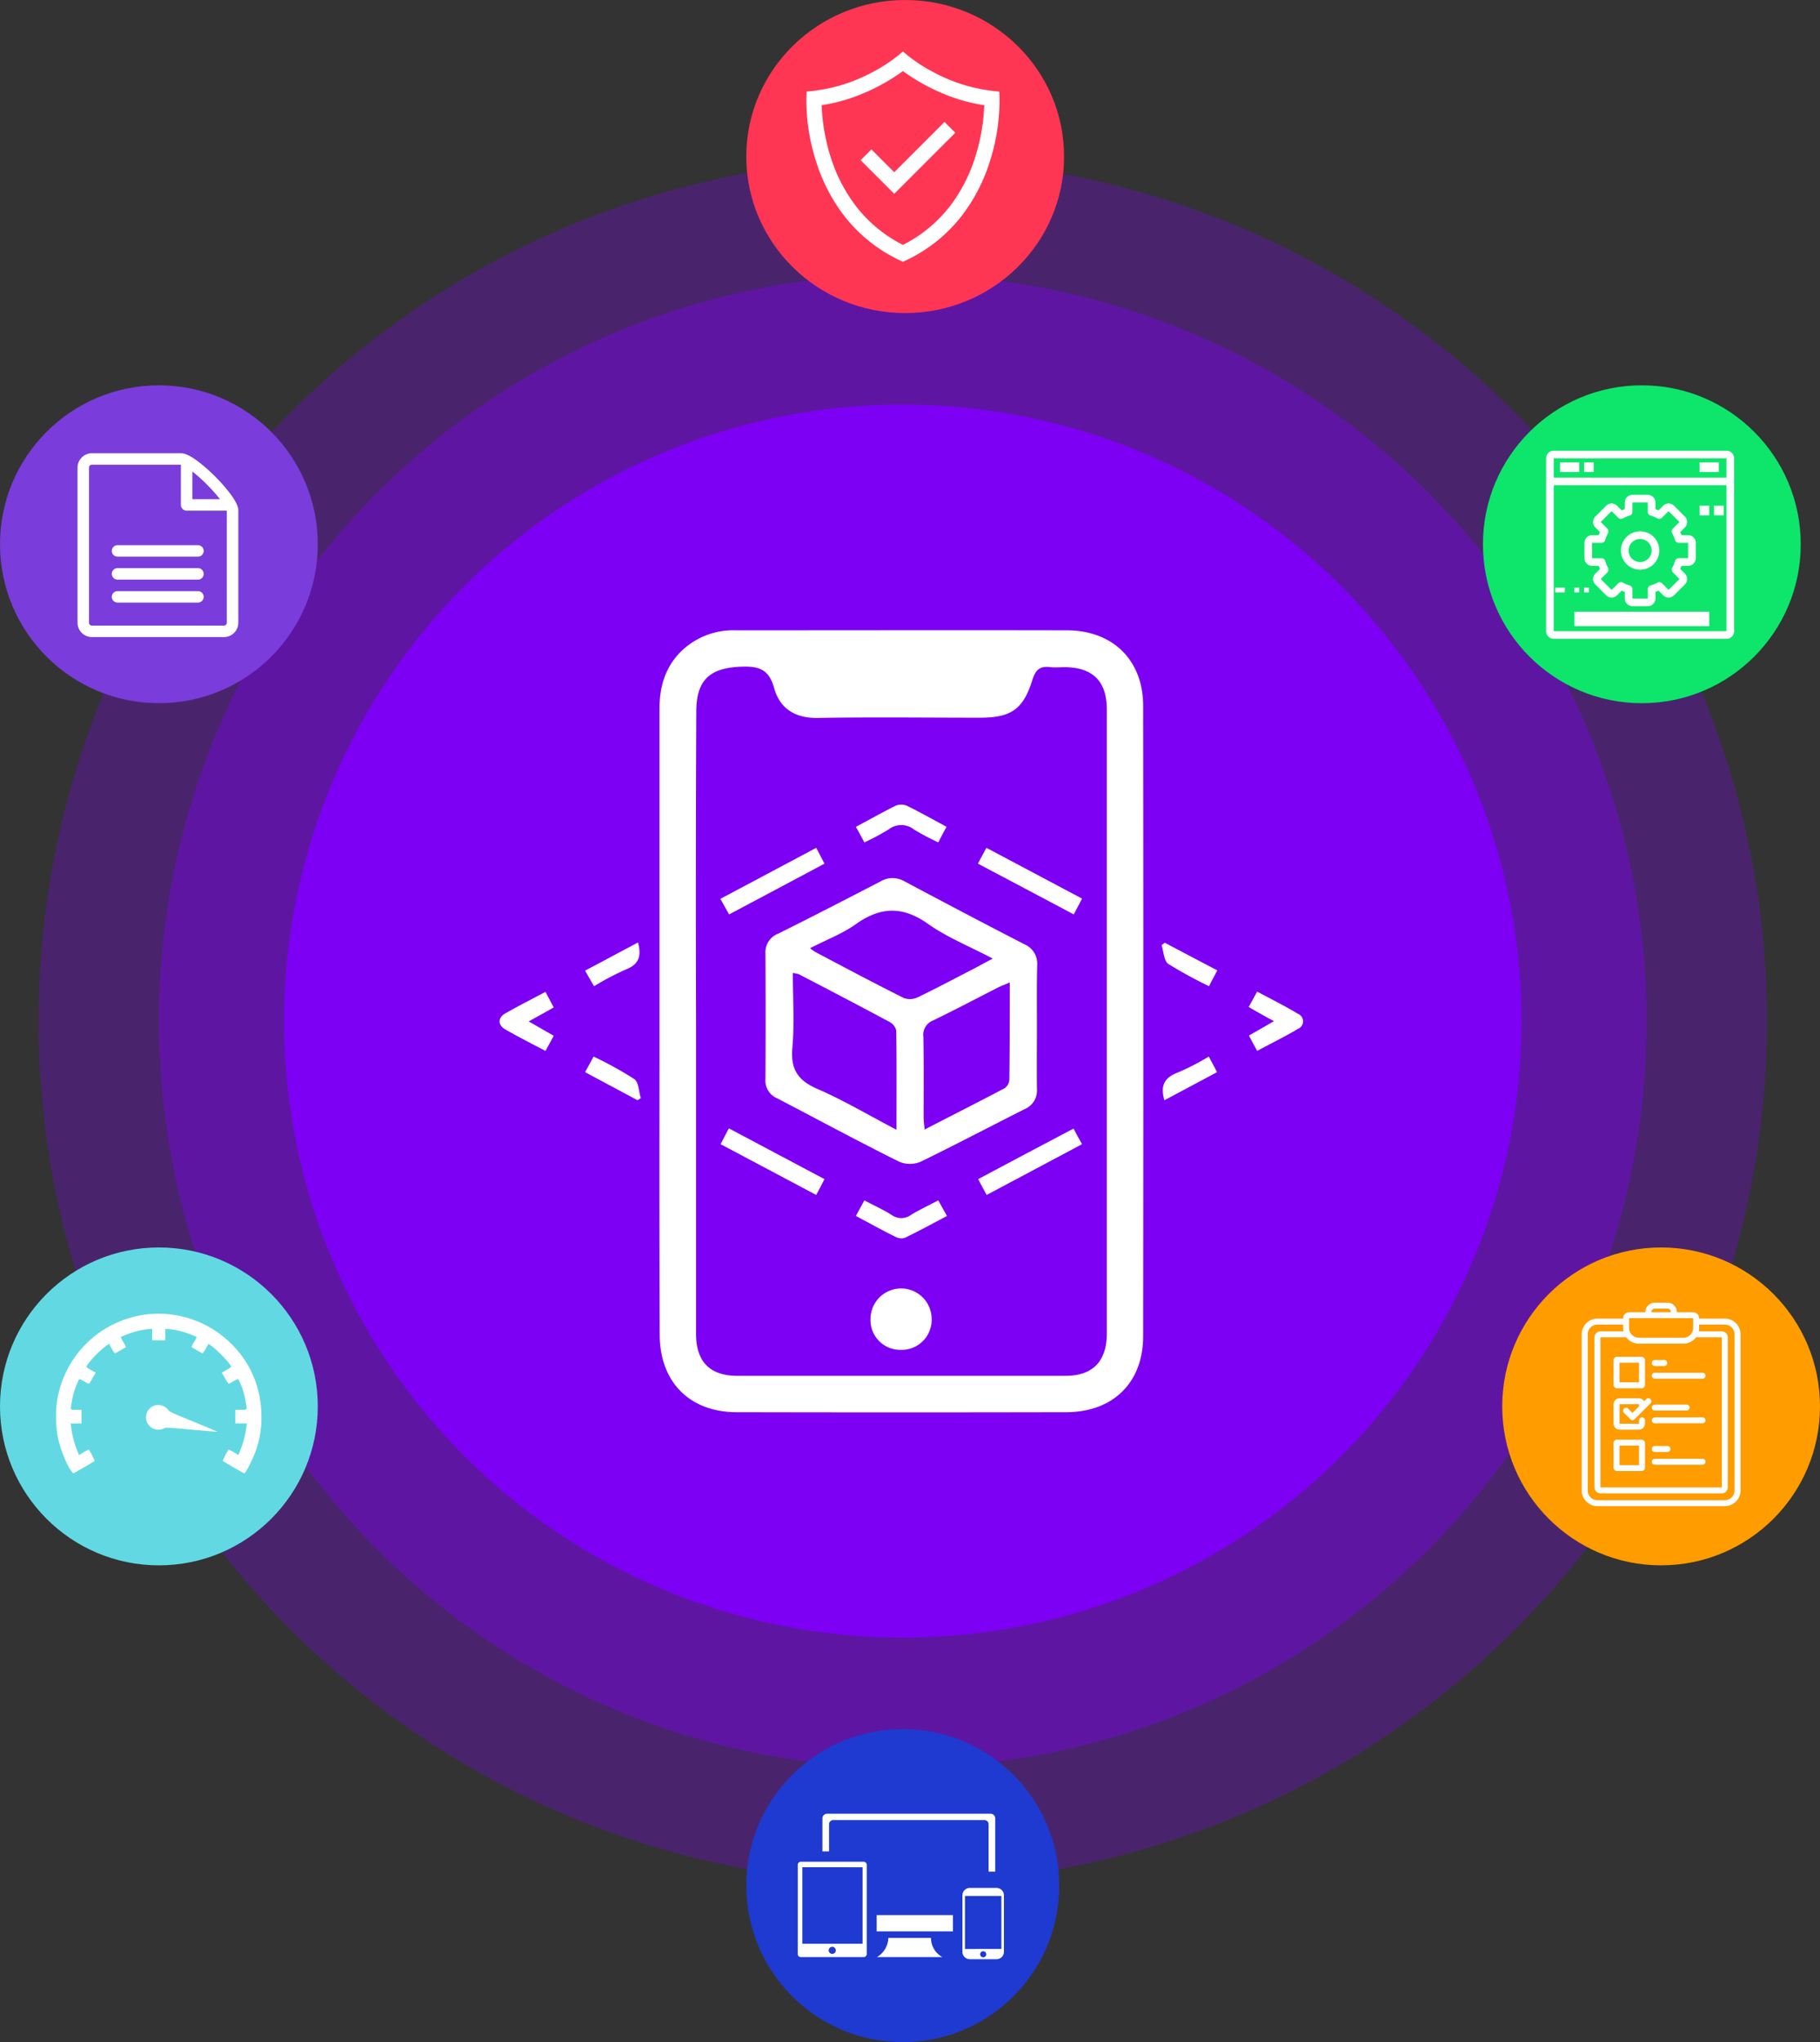
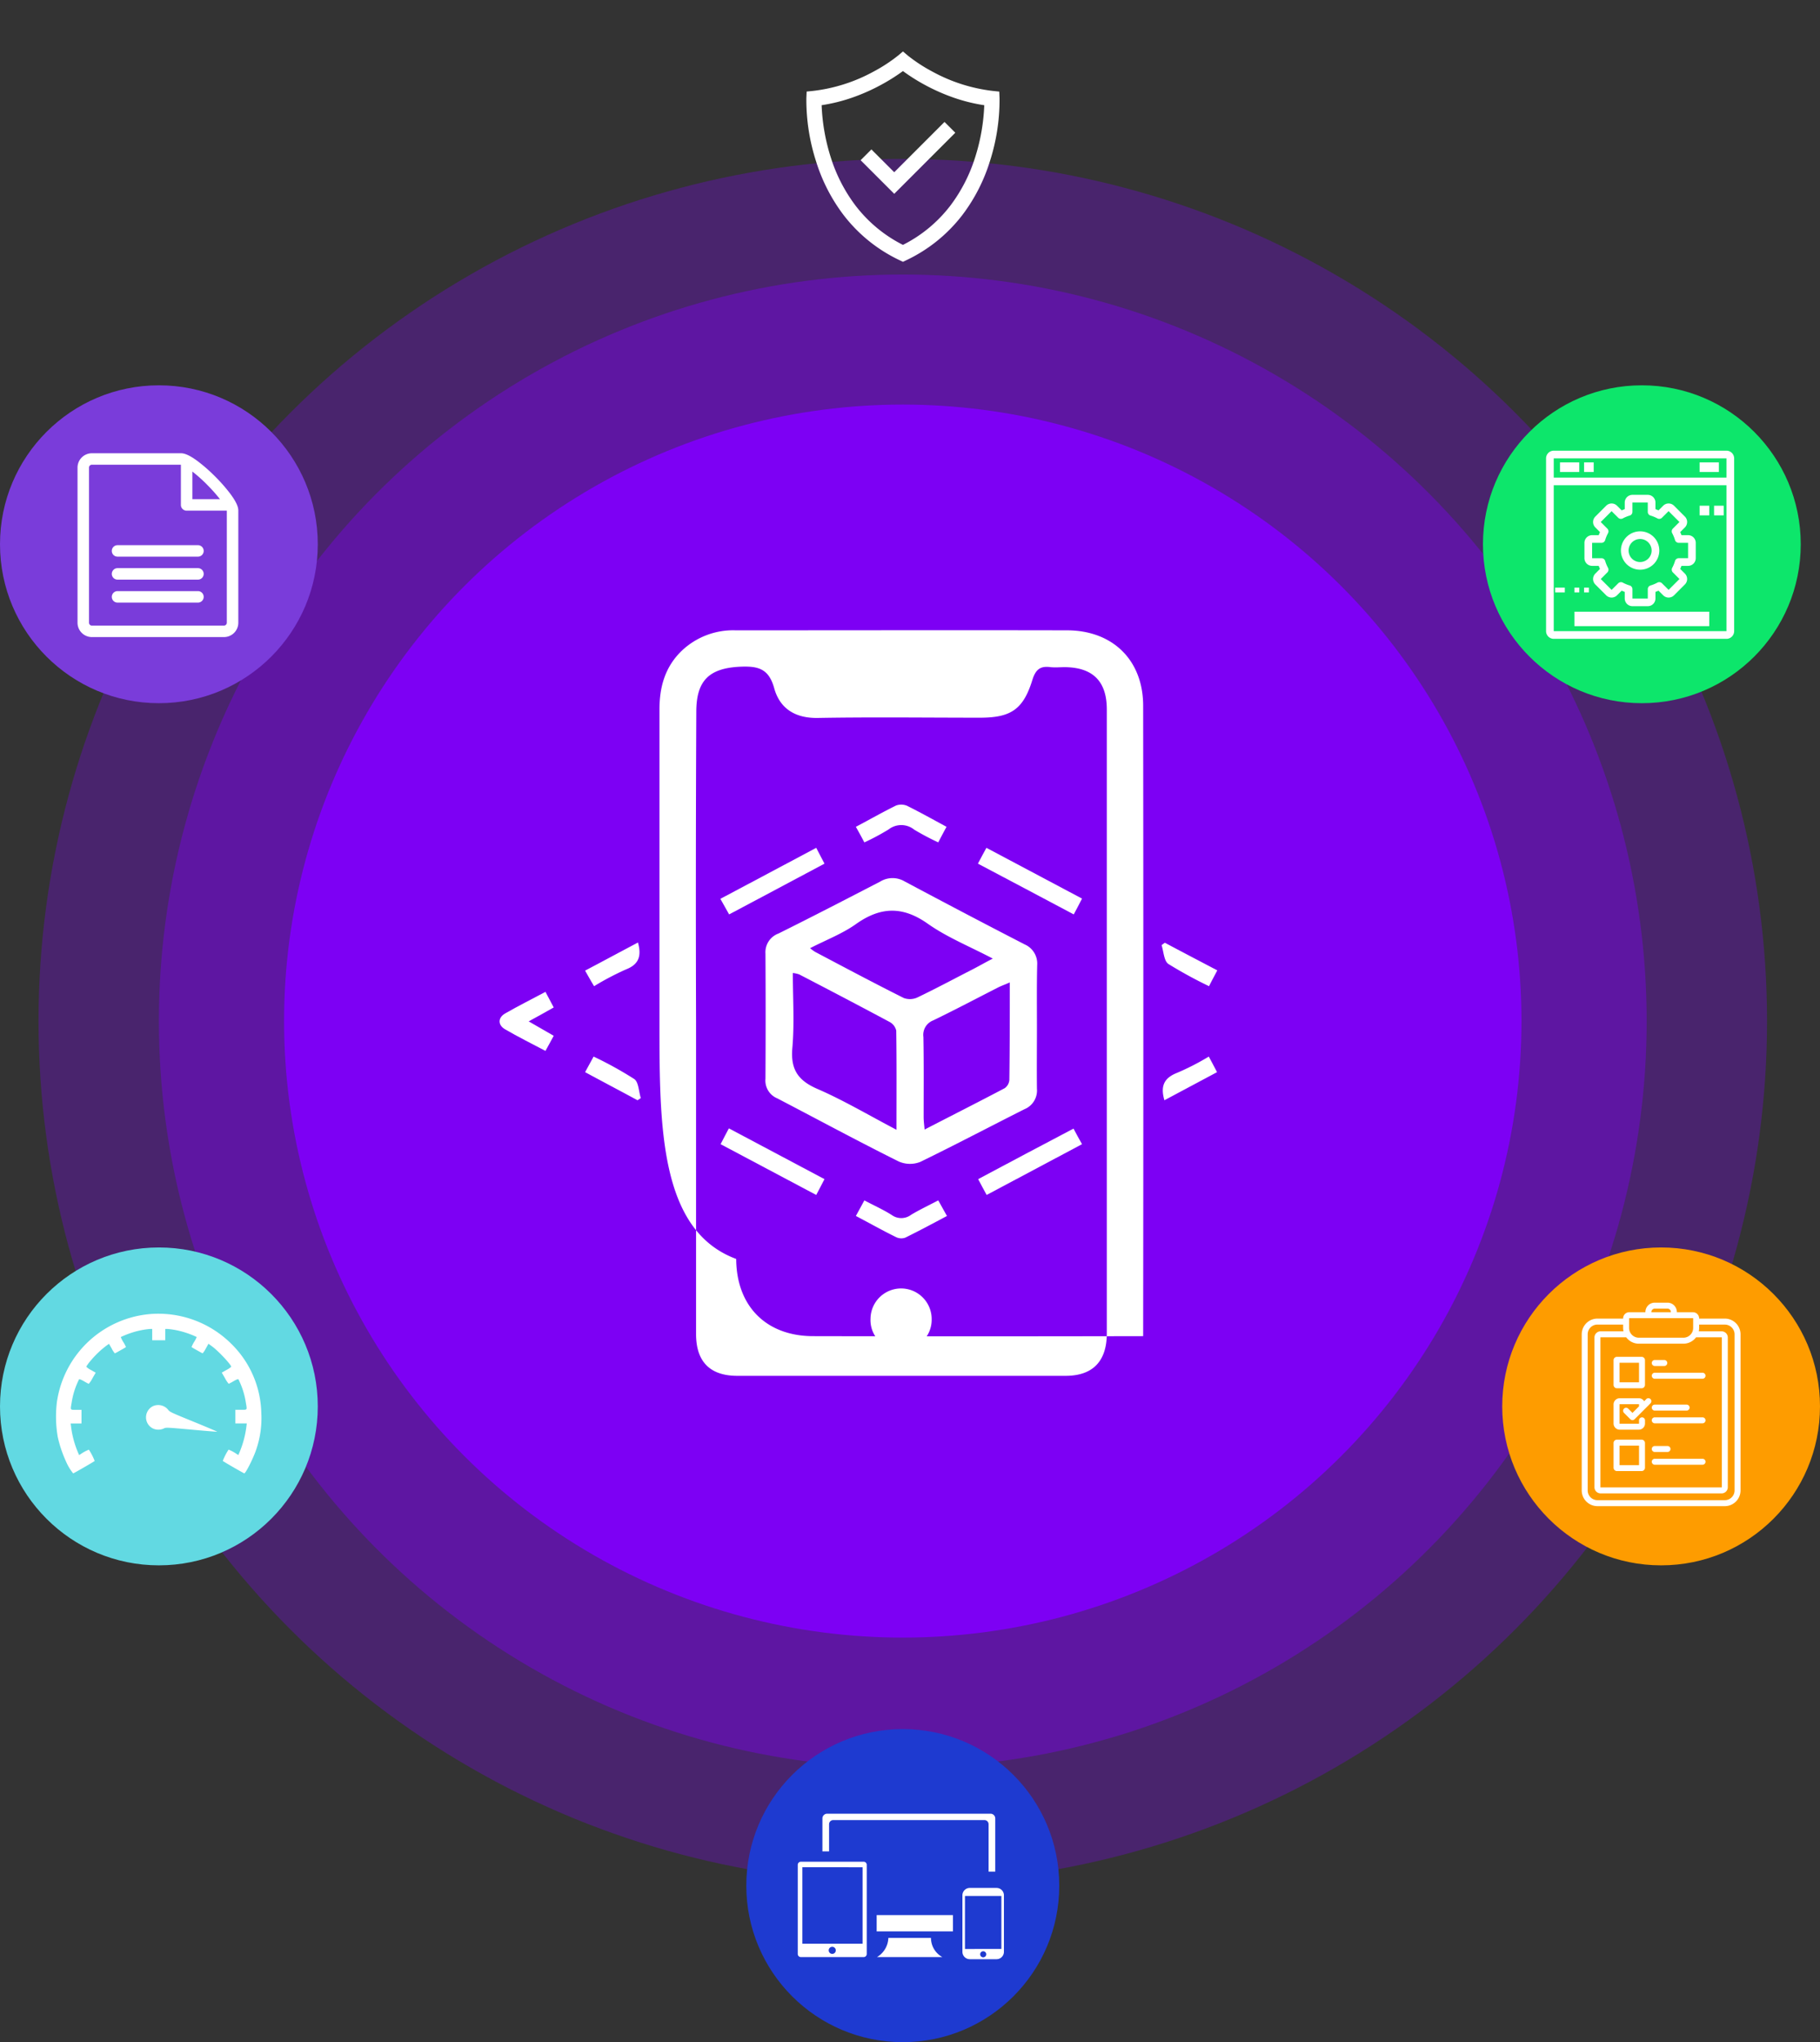
<svg xmlns="http://www.w3.org/2000/svg" width="378" height="424" viewBox="0 0 378 424">
  <rect x="0" y="0" width="378" height="424" fill="#333333" stroke="none" />
  <g id="Group_304" data-name="Group 304" transform="translate(-987 -251)">
    <g id="Group_258" data-name="Group 258">
      <g id="Group_257" data-name="Group 257" transform="translate(2 -2)">
        <g id="Group_254" data-name="Group 254">
          <g id="Group_252" data-name="Group 252" transform="translate(69 17.558)">
            <ellipse id="Ellipse_27" data-name="Ellipse 27" cx="179.5" cy="179" rx="179.5" ry="179" transform="translate(924 268.442)" fill="#7d00f4" opacity="0.3" />
            <ellipse id="Ellipse_26" data-name="Ellipse 26" cx="154.5" cy="155" rx="154.5" ry="155" transform="translate(949 292.442)" fill="#7d00f4" opacity="0.4" />
            <ellipse id="Ellipse_1" data-name="Ellipse 1" cx="128.5" cy="128" rx="128.5" ry="128" transform="translate(975 319.442)" fill="#7d00f4" />
            <g id="Group_248" data-name="Group 248" transform="translate(1223.674 315.581)">
              <circle id="Ellipse_17" data-name="Ellipse 17" cx="33" cy="33" r="33" transform="translate(0.326 -0.14)" fill="#0de66b" />
              <g id="development-svgrepo-com" transform="translate(13.432 13.433)">
                <g id="Group_233" data-name="Group 233" transform="translate(0 0)">
                  <g id="Group_232" data-name="Group 232">
                    <path id="Path_512" data-name="Path 512" d="M37.471,0H1.594A1.6,1.6,0,0,0,0,1.594V37.471a1.6,1.6,0,0,0,1.594,1.594H37.471a1.6,1.6,0,0,0,1.594-1.594V1.594A1.6,1.6,0,0,0,37.471,0Zm0,37.471H1.594V7.175H37.471Zm0-31.89H1.594V1.594H37.471Z" fill="#fff" />
                    <rect id="Rectangle_324" data-name="Rectangle 324" width="4" height="2" transform="translate(2.893 2.428)" fill="#fff" />
                    <rect id="Rectangle_325" data-name="Rectangle 325" width="2" height="2" transform="translate(7.893 2.428)" fill="#fff" />
                    <rect id="Rectangle_326" data-name="Rectangle 326" width="4" height="2" transform="translate(31.893 2.428)" fill="#fff" />
                    <path id="Path_513" data-name="Path 513" d="M101.594,129.749h1.371q.12.327.259.633l-.966.972a1.591,1.591,0,0,0,0,2.252l2.256,2.256a1.591,1.591,0,0,0,2.25,0l.973-.968q.306.139.633.259v1.371a1.6,1.6,0,0,0,1.594,1.594h3.189a1.6,1.6,0,0,0,1.595-1.594v-1.371q.327-.12.633-.259l.972.966a1.591,1.591,0,0,0,2.252,0l2.256-2.256a1.591,1.591,0,0,0,0-2.25l-.968-.973q.139-.306.259-.633h1.371a1.6,1.6,0,0,0,1.594-1.594v-3.189a1.6,1.6,0,0,0-1.594-1.594h-1.371q-.12-.327-.259-.633l.966-.972a1.591,1.591,0,0,0,0-2.252l-2.256-2.256a1.591,1.591,0,0,0-2.25,0l-.973.968q-.306-.139-.633-.259v-1.371A1.6,1.6,0,0,0,113.154,115h-3.189a1.6,1.6,0,0,0-1.594,1.595v1.371q-.327.12-.633.259l-.972-.966a1.591,1.591,0,0,0-2.252,0l-2.256,2.256a1.591,1.591,0,0,0,0,2.25l.968.973q-.139.306-.259.633h-1.371A1.6,1.6,0,0,0,100,124.966v3.189A1.6,1.6,0,0,0,101.594,129.749Zm0-4.784h1.945a.8.8,0,0,0,.764-.568,7.426,7.426,0,0,1,.589-1.432.8.8,0,0,0-.134-.945l-1.373-1.377,2.254-2.255,1.379,1.371a.8.8,0,0,0,.945.134,7.423,7.423,0,0,1,1.432-.589.8.8,0,0,0,.568-.764v-1.945h3.189v1.945a.8.8,0,0,0,.568.764,7.425,7.425,0,0,1,1.432.589.8.8,0,0,0,.945-.134l1.377-1.373,2.255,2.254-1.371,1.379a.8.8,0,0,0-.134.945,7.421,7.421,0,0,1,.589,1.432.8.8,0,0,0,.764.568h1.945v3.189H119.58a.8.8,0,0,0-.764.568,7.422,7.422,0,0,1-.589,1.432.8.8,0,0,0,.134.945l1.373,1.377-2.254,2.255-1.379-1.371a.8.8,0,0,0-.945-.134,7.427,7.427,0,0,1-1.432.589.8.8,0,0,0-.568.764v1.945h-3.189V134.58a.8.8,0,0,0-.568-.764,7.423,7.423,0,0,1-1.432-.589.8.8,0,0,0-.946.134l-1.377,1.373-2.255-2.254,1.371-1.379a.8.8,0,0,0,.134-.945,7.425,7.425,0,0,1-.589-1.432.8.8,0,0,0-.764-.568h-1.945Z" transform="translate(-92.028 -105.832)" fill="#fff" />
                    <path id="Path_514" data-name="Path 514" d="M198.986,217.972A3.986,3.986,0,1,0,195,213.986,3.991,3.991,0,0,0,198.986,217.972Zm0-6.378a2.392,2.392,0,1,1-2.392,2.392A2.394,2.394,0,0,1,198.986,211.595Z" transform="translate(-179.454 -193.258)" fill="#fff" />
-                     <rect id="Rectangle_327" data-name="Rectangle 327" height="2" transform="translate(30.893 11.428)" fill="#fff" />
                    <rect id="Rectangle_328" data-name="Rectangle 328" width="2" height="2" transform="translate(31.893 11.428)" fill="#fff" />
                    <rect id="Rectangle_329" data-name="Rectangle 329" width="2" height="2" transform="translate(34.893 11.428)" fill="#fff" />
                    <rect id="Rectangle_330" data-name="Rectangle 330" width="2" height="1" transform="translate(1.893 28.428)" fill="#fff" />
                    <rect id="Rectangle_331" data-name="Rectangle 331" width="1" height="1" transform="translate(5.893 28.428)" fill="#fff" />
                    <rect id="Rectangle_332" data-name="Rectangle 332" width="1" height="1" transform="translate(7.893 28.428)" fill="#fff" />
                    <rect id="Rectangle_333" data-name="Rectangle 333" width="28" height="3" transform="translate(5.893 33.428)" fill="#fff" />
                  </g>
                </g>
              </g>
            </g>
            <g id="Group_247" data-name="Group 247" transform="translate(1228.07 494.326)">
              <circle id="Ellipse_21" data-name="Ellipse 21" cx="33" cy="33" r="33" transform="translate(-0.07 0.116)" fill="#fe9c00" />
              <g id="test-svgrepo-com" transform="translate(16.44 11.578)">
                <path id="Path_532" data-name="Path 532" d="M85.721,3.307H80.389V3.266a1.283,1.283,0,0,0-1.281-1.281H75.759V1.943A1.945,1.945,0,0,0,73.816,0H71.171a1.945,1.945,0,0,0-1.943,1.943v.041H65.88A1.283,1.283,0,0,0,64.6,3.266v.041H59.266A3.269,3.269,0,0,0,56,6.573V38.981a3.269,3.269,0,0,0,3.266,3.266H85.721a3.269,3.269,0,0,0,3.266-3.266V6.573A3.269,3.269,0,0,0,85.721,3.307ZM79.769,7.193H85.06a.041.041,0,0,1,.041.041V38.32a.041.041,0,0,1-.041.041H59.927a.041.041,0,0,1-.041-.041V7.234a.041.041,0,0,1,.041-.041H65.24a3.263,3.263,0,0,0,2.624,1.324h9.26a3.263,3.263,0,0,0,2.624-1.324Zm-9.3-5.25a.7.7,0,0,1,.7-.7h2.646a.7.7,0,0,1,.7.7v.041H70.468Zm-4.63,1.323a.041.041,0,0,1,.041-.041H79.107a.041.041,0,0,1,.041.041v.657s0,0,0,0,0,0,0,0V5.25a2.028,2.028,0,0,1-2.026,2.026h-9.26A2.028,2.028,0,0,1,65.838,5.25ZM87.747,38.981a2.028,2.028,0,0,1-2.026,2.026H59.266a2.028,2.028,0,0,1-2.026-2.026V6.573a2.028,2.028,0,0,1,2.026-2.026H64.6v.7a3.267,3.267,0,0,0,.077.7H59.927a1.283,1.283,0,0,0-1.281,1.281V38.32A1.283,1.283,0,0,0,59.927,39.6H85.06a1.283,1.283,0,0,0,1.281-1.281V7.234A1.283,1.283,0,0,0,85.06,5.953H80.312a3.261,3.261,0,0,0,.077-.7v-.7h5.333a2.028,2.028,0,0,1,2.026,2.026Z" transform="translate(-56 0)" fill="#fff" />
                <path id="Path_533" data-name="Path 533" d="M136.7,142.531h5.126a.7.7,0,0,0,.7-.7V136.7a.7.7,0,0,0-.7-.7H136.7a.7.7,0,0,0-.7.7v5.126A.7.7,0,0,0,136.7,142.531Zm.537-5.291h4.051v4.051H137.24Z" transform="translate(-129.386 -124.756)" fill="#fff" />
                <path id="Path_534" data-name="Path 534" d="M141.829,344H136.7a.7.7,0,0,0-.7.7v5.126a.7.7,0,0,0,.7.7h5.126a.7.7,0,0,0,.7-.7V344.7A.7.7,0,0,0,141.829,344Zm-.537,5.291H137.24V345.24h4.051Z" transform="translate(-129.386 -315.56)" fill="#fff" />
                <path id="Path_535" data-name="Path 535" d="M142.8,240.182l-.446.446a1.281,1.281,0,0,0-1.1-.627h-3.968A1.283,1.283,0,0,0,136,241.281v3.968a1.283,1.283,0,0,0,1.281,1.281h3.968a1.283,1.283,0,0,0,1.281-1.281v-.661a.62.62,0,1,0-1.24,0v.661a.041.041,0,0,1-.041.041h-3.968a.041.041,0,0,1-.041-.041v-3.968a.041.041,0,0,1,.041-.041h3.968a.041.041,0,0,1,.041.041v.4l-1.364,1.364-.884-.884a.62.62,0,1,0-.877.877l1.323,1.323a.62.62,0,0,0,.877,0l1.984-1.984h0l1.323-1.323a.62.62,0,1,0-.877-.877Z" transform="translate(-129.386 -220.158)" fill="#fff" />
                <path id="Path_536" data-name="Path 536" d="M232.62,145.24H234.6a.62.62,0,0,0,0-1.24H232.62a.62.62,0,1,0,0,1.24Z" transform="translate(-217.449 -132.095)" fill="#fff" />
                <path id="Path_537" data-name="Path 537" d="M232,176.62a.62.62,0,0,0,.62.62h9.921a.62.62,0,1,0,0-1.24H232.62A.62.62,0,0,0,232,176.62Z" transform="translate(-217.449 -161.449)" fill="#fff" />
                <path id="Path_538" data-name="Path 538" d="M232.62,257.24h6.614a.62.62,0,0,0,0-1.24H232.62a.62.62,0,0,0,0,1.24Z" transform="translate(-217.449 -234.835)" fill="#fff" />
                <path id="Path_539" data-name="Path 539" d="M242.541,288H232.62a.62.62,0,1,0,0,1.24h9.921a.62.62,0,1,0,0-1.24Z" transform="translate(-217.449 -264.19)" fill="#fff" />
                <path id="Path_540" data-name="Path 540" d="M232.62,361.24h2.646a.62.62,0,0,0,0-1.24H232.62a.62.62,0,1,0,0,1.24Z" transform="translate(-217.449 -330.237)" fill="#fff" />
                <path id="Path_541" data-name="Path 541" d="M242.541,392H232.62a.62.62,0,1,0,0,1.24h9.921a.62.62,0,0,0,0-1.24Z" transform="translate(-217.449 -359.592)" fill="#fff" />
              </g>
            </g>
            <g id="Group_249" data-name="Group 249" transform="translate(1070.57 235)">
-               <ellipse id="Ellipse_16" data-name="Ellipse 16" cx="33" cy="32.5" rx="33" ry="32.5" transform="translate(0.43 0.442)" fill="#ff3653" />
-             </g>
+               </g>
            <g id="Group_250" data-name="Group 250" transform="translate(916 315.581)">
              <circle id="Ellipse_18" data-name="Ellipse 18" cx="33" cy="33" r="33" transform="translate(0 -0.14)" fill="#7a3cda" />
              <g id="_2291d2ec3b3048d1a6f86c2c4591b7e0" data-name="2291d2ec3b3048d1a6f86c2c4591b7e0" transform="translate(16.101 13.967)">
                <g id="Group_244" data-name="Group 244" transform="translate(0 0)">
                  <path id="Path_551" data-name="Path 551" d="M103.022,18.536a33.936,33.936,0,0,0-3.248-3.715,33.523,33.523,0,0,0-3.715-3.248C94.136,10.164,93.205,10,92.672,10H74.183A2.986,2.986,0,0,0,71.2,12.983v32.2a2.986,2.986,0,0,0,2.983,2.983h27.43a2.986,2.986,0,0,0,2.983-2.983V21.927C104.6,21.39,104.432,20.459,103.022,18.536Zm-4.938-2.029a32.983,32.983,0,0,1,2.706,3.033H95.055V13.8a32.315,32.315,0,0,1,3.03,2.7Zm4.124,28.672a.6.6,0,0,1-.6.6H74.183a.6.6,0,0,1-.6-.6v-32.2a.6.6,0,0,1,.6-.6H92.668v8.349a1.192,1.192,0,0,0,1.192,1.192h8.349Z" transform="translate(-71.2 -10)" fill="#fff" />
                  <path id="Path_552" data-name="Path 552" d="M272.889,747.483h-16.7a1.192,1.192,0,1,1,0-2.383h16.7a1.192,1.192,0,0,1,0,2.383Z" transform="translate(-247.843 -716.475)" fill="#fff" />
                  <path id="Path_553" data-name="Path 553" d="M272.889,624.983h-16.7a1.192,1.192,0,1,1,0-2.383h16.7a1.192,1.192,0,0,1,0,2.383Z" transform="translate(-247.843 -598.745)" fill="#fff" />
                  <path id="Path_554" data-name="Path 554" d="M272.889,502.483h-16.7a1.192,1.192,0,1,1,0-2.383h16.7a1.192,1.192,0,0,1,0,2.383Z" transform="translate(-247.843 -481.015)" fill="#fff" />
                </g>
              </g>
            </g>
            <g id="Group_251" data-name="Group 251" transform="translate(916 494.326)">
              <circle id="Ellipse_19" data-name="Ellipse 19" cx="33" cy="33" r="33" transform="translate(0 0.116)" fill="#62d9e2" />
              <g id="_3a17a3f5bea61c4ff7307718dc0aced9" data-name="3a17a3f5bea61c4ff7307718dc0aced9" transform="translate(11.635 13.871)">
                <g id="Group_245" data-name="Group 245" transform="translate(0 0)">
                  <path id="Path_555" data-name="Path 555" d="M29.478-391.682a21.4,21.4,0,0,0-19.312,18.374,25.243,25.243,0,0,0,.185,7.108,25.308,25.308,0,0,0,1.728,5.134,10.177,10.177,0,0,0,1.481,2.456c.111,0,4.307-2.419,4.467-2.579a12.191,12.191,0,0,0-1.209-2.345,8.6,8.6,0,0,0-1.629.876l-.395.247-.259-.6a20.182,20.182,0,0,1-1.407-5.257l-.086-.7h2.246v-2.838h-1.11c-1.283,0-1.209.123-.925-1.555a16.215,16.215,0,0,1,1.53-4.775c.074-.074.432.062,1.012.395a10.179,10.179,0,0,0,1,.543,5.615,5.615,0,0,0,.765-1.147l.679-1.172-.975-.555a3.568,3.568,0,0,1-.987-.691,8.678,8.678,0,0,1,.962-1.3,19.561,19.561,0,0,1,3.221-3.06l.543-.383.568.987a4.49,4.49,0,0,0,.642.987c.074,0,2.209-1.2,2.308-1.3a5.857,5.857,0,0,0-.543-1.036,5.625,5.625,0,0,1-.531-1.049A19.609,19.609,0,0,1,26-387.906a16.883,16.883,0,0,1,3.554-.691h.42v2.345h2.715V-388.6h.42a16.883,16.883,0,0,1,3.554.691,18.607,18.607,0,0,1,2.554.987,6.421,6.421,0,0,1-.543,1.036,6.7,6.7,0,0,0-.531,1.049c.1.1,2.234,1.3,2.308,1.3a4.791,4.791,0,0,0,.654-.987l.555-1,.79.58c1.308.962,3.949,3.788,3.937,4.208a4.79,4.79,0,0,1-.987.654l-.975.555.679,1.172a5.586,5.586,0,0,0,.765,1.147,10.178,10.178,0,0,0,1-.543c.58-.333.938-.469,1.012-.395a16.225,16.225,0,0,1,1.53,4.776c.284,1.691.37,1.555-.987,1.555H47.247v2.838h2.369l-.086.7a20.173,20.173,0,0,1-1.407,5.257l-.259.6-.395-.247a8.627,8.627,0,0,0-1.629-.876,12.191,12.191,0,0,0-1.209,2.345c.16.16,4.356,2.579,4.467,2.579.3,0,1.95-3.282,2.5-5a20.007,20.007,0,0,0,1.036-7.564A20.757,20.757,0,0,0,46.4-385.512,21.475,21.475,0,0,0,29.478-391.682Z" transform="translate(-9.998 391.761)" fill="#fff" />
                  <path id="Path_556" data-name="Path 556" d="M440.919,43.983a2.587,2.587,0,0,0-.21,4.615,2.678,2.678,0,0,0,2.357.062c.494-.234.506-.234,5.775.235,2.912.272,5.306.457,5.331.432s-2.184-.962-4.9-2.073c-4.665-1.9-4.986-2.049-5.282-2.481A2.671,2.671,0,0,0,440.919,43.983Z" transform="translate(-420.699 -24.827)" fill="#fff" />
                </g>
              </g>
            </g>
            <g id="Group_246" data-name="Group 246" transform="translate(1070.57 593.953)">
              <circle id="Ellipse_20" data-name="Ellipse 20" cx="32.5" cy="32.5" r="32.5" transform="translate(0.431 0.488)" fill="#1e3ad0" />
              <g id="cross-platform" transform="translate(11.118 18.056)">
                <path id="Path_557" data-name="Path 557" d="M18.816,25.785h8.851a4.544,4.544,0,0,0,2.364,3.983H16.455a4.806,4.806,0,0,0,2.361-3.983ZM14.328,10.611V29.126a.644.644,0,0,1-.641.642H.642A.644.644,0,0,1,0,29.126V10.611A.644.644,0,0,1,.642,9.97H13.685a.644.644,0,0,1,.643.641ZM7.163,27.635a.735.735,0,1,1-.735.735.736.736,0,0,1,.735-.735Zm6.3-16.52V26.983H.96V11.114Zm22.273,4.293h5.555A1.534,1.534,0,0,1,42.82,16.94V28.674a1.533,1.533,0,0,1-1.532,1.533H35.732A1.534,1.534,0,0,1,34.2,28.674V16.938a1.53,1.53,0,0,1,1.533-1.531Zm-1,12.671H42.29v-11H34.727v11Zm3.78.479a.63.63,0,1,1-.63.63.629.629,0,0,1,.63-.63ZM6.1,0H40.043a.977.977,0,0,1,.976.976V12.033H39.633V2.184a.866.866,0,0,0-.864-.864H7.368a.866.866,0,0,0-.864.864V7.822H5.122V.976A.977.977,0,0,1,6.1,0Zm10.29,21.053H32.236v3.385H16.388V21.053Z" transform="translate(0)" fill="#fff" fill-rule="evenodd" />
              </g>
            </g>
            <g id="verified-protection-svgrepo-com" transform="translate(1083.464 246.125)">
              <g id="Group_238" data-name="Group 238" transform="translate(0)">
                <path id="Path_519" data-name="Path 519" d="M77,9.7l-.058-1.368-1.362-.14A34.444,34.444,0,0,1,63,4.155,32.886,32.886,0,0,1,57.962.864L56.939,0,55.916.863A32.877,32.877,0,0,1,50.88,4.155,34.444,34.444,0,0,1,38.3,8.188l-1.362.14L36.877,9.7A41.712,41.712,0,0,0,38.9,22.841a36.2,36.2,0,0,0,5.692,11.1,31.8,31.8,0,0,0,11.668,9.41l.682.326.682-.326a31.8,31.8,0,0,0,11.668-9.41,36.2,36.2,0,0,0,5.692-11.1A41.713,41.713,0,0,0,77,9.7ZM56.938,40.161a28.584,28.584,0,0,1-9.8-8.093,32.985,32.985,0,0,1-5.194-10.087,40.869,40.869,0,0,1-1.894-10.823,35.22,35.22,0,0,0,6.326-1.564,40.49,40.49,0,0,0,6.09-2.7,39.448,39.448,0,0,0,4.471-2.822A39.455,39.455,0,0,0,61.409,6.9a40.485,40.485,0,0,0,6.09,2.7,35.218,35.218,0,0,0,6.328,1.564,40.7,40.7,0,0,1-1.864,10.722,33.047,33.047,0,0,1-5.188,10.137A28.583,28.583,0,0,1,56.938,40.161Z" transform="translate(-36.867)" fill="#fff" />
                <path id="Path_520" data-name="Path 520" d="M289.328,305.016l-2.209,2.209-8.234,8.234-4.173-4.173-.567-.568-1.12,1.12h0l-1.12,1.12,6.98,6.98,12.683-12.683Z" transform="translate(-260.626 -290.38)" fill="#fff" />
              </g>
            </g>
          </g>
        </g>
      </g>
    </g>
    <g id="fdgffgh26h2h2g6h2fdh2" transform="translate(1009.887 296.494)">
-       <path id="Path_640" data-name="Path 640" d="M148.587,166.52V101.8c0-4.707,1.177-8.874,4.658-12.208a15.485,15.485,0,0,1,11.179-4.216c22.945,0,45.891-.049,68.885,0,9.462.049,15.738,6.227,15.738,15.689q.074,65.453,0,130.857c0,9.61-6.227,15.738-15.885,15.787q-34.345.074-68.64,0c-9.708-.049-15.836-6.276-15.885-16.032C148.538,209.959,148.587,188.239,148.587,166.52Zm7.6,0v64.963c0,5.736,2.893,8.678,8.58,8.678h68.15c5.638,0,8.531-2.991,8.58-8.678V101.8c0-5.834-2.893-8.727-8.727-8.776-.981,0-1.961.1-2.942,0-2.108-.294-3.089.441-3.775,2.6-1.912,6.227-4.511,7.894-10.933,7.894-11.179,0-22.406-.147-33.585.049-4.707.1-7.943-1.912-9.119-6.178-1.128-4.069-3.334-4.609-7.011-4.462-6.472.294-9.168,2.844-9.168,9.364Q156.089,134.357,156.187,166.52Z" transform="translate(-34.508 0)" fill="#fff" />
-       <path id="Path_641" data-name="Path 641" d="M398.2,241.587c.637-1.128,1.128-2.059,1.765-3.187,2.942,1.569,5.785,2.991,8.482,4.609a1.688,1.688,0,0,1-.049,3.138c-2.7,1.618-5.54,2.991-8.433,4.56-.637-1.177-1.128-2.059-1.716-3.187,1.667-.932,3.236-1.863,5.2-2.991C401.534,243.5,399.965,242.616,398.2,241.587Z" transform="translate(-161.745 -78.009)" fill="#fff" />
+       <path id="Path_640" data-name="Path 640" d="M148.587,166.52V101.8c0-4.707,1.177-8.874,4.658-12.208a15.485,15.485,0,0,1,11.179-4.216c22.945,0,45.891-.049,68.885,0,9.462.049,15.738,6.227,15.738,15.689q.074,65.453,0,130.857q-34.345.074-68.64,0c-9.708-.049-15.836-6.276-15.885-16.032C148.538,209.959,148.587,188.239,148.587,166.52Zm7.6,0v64.963c0,5.736,2.893,8.678,8.58,8.678h68.15c5.638,0,8.531-2.991,8.58-8.678V101.8c0-5.834-2.893-8.727-8.727-8.776-.981,0-1.961.1-2.942,0-2.108-.294-3.089.441-3.775,2.6-1.912,6.227-4.511,7.894-10.933,7.894-11.179,0-22.406-.147-33.585.049-4.707.1-7.943-1.912-9.119-6.178-1.128-4.069-3.334-4.609-7.011-4.462-6.472.294-9.168,2.844-9.168,9.364Q156.089,134.357,156.187,166.52Z" transform="translate(-34.508 0)" fill="#fff" />
      <path id="Path_642" data-name="Path 642" d="M92.115,247.619c-.588,1.079-1.079,2.01-1.716,3.138-2.893-1.52-5.736-2.942-8.433-4.511-1.471-.883-1.471-2.4.1-3.285,2.648-1.52,5.393-2.893,8.335-4.462.588,1.128,1.128,2.108,1.716,3.236-1.667.932-3.187,1.814-5.2,2.893C88.732,245.658,90.3,246.59,92.115,247.619Z" transform="translate(0 -78.06)" fill="#fff" />
      <path id="Path_643" data-name="Path 643" d="M372.871,223.436c-.588,1.128-1.128,2.108-1.716,3.285a91.477,91.477,0,0,1-8.433-4.609c-.932-.637-.981-2.549-1.422-3.922.245-.147.441-.343.686-.49C365.565,219.612,369.145,221.475,372.871,223.436Z" transform="translate(-142.937 -67.458)" fill="#fff" />
      <path id="Path_644" data-name="Path 644" d="M371.37,265.9c.637,1.177,1.128,2.108,1.716,3.236-3.677,1.961-7.256,3.873-10.933,5.834-.833-2.844-.147-4.56,2.5-5.638A51.2,51.2,0,0,0,371.37,265.9Z" transform="translate(-143.201 -92.026)" fill="#fff" />
      <path id="Path_645" data-name="Path 645" d="M117.1,223.434c3.824-2.01,7.354-3.922,10.982-5.834.784,2.844.147,4.56-2.5,5.589a58.237,58.237,0,0,0-6.619,3.481C118.375,225.69,117.786,224.66,117.1,223.434Z" transform="translate(-18.465 -67.407)" fill="#fff" />
      <path id="Path_646" data-name="Path 646" d="M117.1,269.136c.637-1.177,1.177-2.157,1.765-3.236a76.578,76.578,0,0,1,8.433,4.658c.932.637.932,2.6,1.373,3.971-.245.147-.441.294-.686.441C124.454,273.058,120.924,271.2,117.1,269.136Z" transform="translate(-18.465 -92.026)" fill="#fff" />
      <path id="Path_647" data-name="Path 647" d="M249.88,221.3c0,4.265-.049,8.482,0,12.747a4.2,4.2,0,0,1-2.6,4.265c-7.207,3.628-14.365,7.4-21.622,10.933a5.767,5.767,0,0,1-4.511-.1c-8.482-4.216-16.817-8.727-25.2-13.091a4,4,0,0,1-2.451-4.069c.049-8.678.049-17.307,0-25.985a4.14,4.14,0,0,1,2.7-4.167c7.109-3.53,14.12-7.158,21.131-10.786a4.913,4.913,0,0,1,5.05-.049c8.286,4.413,16.572,8.776,24.956,13.091a4.336,4.336,0,0,1,2.6,4.265C249.831,212.62,249.88,216.935,249.88,221.3Zm-29.172,21.278c0-7.256.049-13.924-.049-20.592a2.736,2.736,0,0,0-1.324-1.765c-6.227-3.334-12.5-6.619-18.827-9.9a5.989,5.989,0,0,0-1.324-.294c0,5.3.343,10.492-.1,15.542-.392,4.364,1.079,6.717,5.1,8.482C209.628,236.4,214.825,239.488,220.708,242.577Zm23.534-30.594c-.981.441-1.716.686-2.4,1.03-4.511,2.3-8.972,4.658-13.532,6.864a3.208,3.208,0,0,0-2.01,3.432c.1,5.54.049,11.08.049,16.621,0,.735.1,1.52.2,2.6,5.785-2.991,11.228-5.736,16.621-8.58a2.3,2.3,0,0,0,.981-1.716C244.242,225.613,244.242,218.994,244.242,211.983Zm-41.478-7.109a8.664,8.664,0,0,0,1.079.784c6.129,3.236,12.208,6.472,18.386,9.561a3.725,3.725,0,0,0,2.893-.147c3.677-1.765,7.256-3.677,10.884-5.54,1.471-.735,2.893-1.569,4.707-2.5-4.854-2.549-9.512-4.413-13.532-7.256-5.148-3.628-9.708-3.53-14.758,0C209.579,201.834,206.2,203.109,202.764,204.874Z" transform="translate(-57.404 -53.504)" fill="#fff" />
      <path id="Path_648" data-name="Path 648" d="M238,370.375a6.35,6.35,0,1,1,12.7.147,6.248,6.248,0,0,1-6.57,6.325A6.182,6.182,0,0,1,238,370.375Z" transform="translate(-80.088 -142.079)" fill="#fff" />
      <path id="Path_649" data-name="Path 649" d="M194.306,177.5c.637,1.226,1.128,2.157,1.716,3.285-6.619,3.53-13.042,6.962-19.808,10.541-.588-1.03-1.079-1.961-1.814-3.236C181.019,184.56,187.54,181.128,194.306,177.5Z" transform="translate(-47.671 -46.967)" fill="#fff" />
      <path id="Path_650" data-name="Path 650" d="M174.5,299.585c.588-1.177,1.079-2.059,1.716-3.285,6.619,3.53,13.14,6.962,19.857,10.541-.588,1.128-1.079,2.108-1.716,3.285C187.689,306.6,181.266,303.164,174.5,299.585Z" transform="translate(-47.722 -107.521)" fill="#fff" />
      <path id="Path_651" data-name="Path 651" d="M283.5,180.785c.637-1.226,1.128-2.108,1.765-3.285,6.668,3.53,13.189,7.011,19.857,10.541-.588,1.177-1.079,2.059-1.716,3.285C296.787,187.8,290.266,184.364,283.5,180.785Z" transform="translate(-103.281 -46.967)" fill="#fff" />
      <path id="Path_652" data-name="Path 652" d="M303.408,296.4c.637,1.177,1.079,2.059,1.765,3.236-6.619,3.53-13.091,6.962-19.808,10.541-.637-1.128-1.128-2.108-1.765-3.285C290.219,303.362,296.691,299.93,303.408,296.4Z" transform="translate(-103.332 -107.572)" fill="#fff" />
      <path id="Path_653" data-name="Path 653" d="M231.8,330.036c.588-1.079,1.128-2.059,1.765-3.236,2.01,1.079,3.922,1.912,5.687,3.04a3.384,3.384,0,0,0,4.02-.049c1.716-1.03,3.579-1.912,5.638-2.991.588,1.03,1.079,1.961,1.814,3.236-2.942,1.569-5.785,3.089-8.678,4.511a2.472,2.472,0,0,1-1.863-.1C237.389,333.076,234.693,331.556,231.8,330.036Z" transform="translate(-76.929 -123.068)" fill="#fff" />
      <path id="Path_654" data-name="Path 654" d="M250.627,163.807c-.637,1.177-1.128,2.108-1.716,3.236a53.013,53.013,0,0,1-5-2.648,4.272,4.272,0,0,0-5.3-.049,48.545,48.545,0,0,1-5.05,2.7c-.588-1.128-1.128-2.108-1.765-3.236,2.893-1.52,5.54-3.04,8.335-4.413a3.121,3.121,0,0,1,2.3.049C245.087,160.767,247.734,162.238,250.627,163.807Z" transform="translate(-76.929 -37.638)" fill="#fff" />
    </g>
  </g>
</svg>